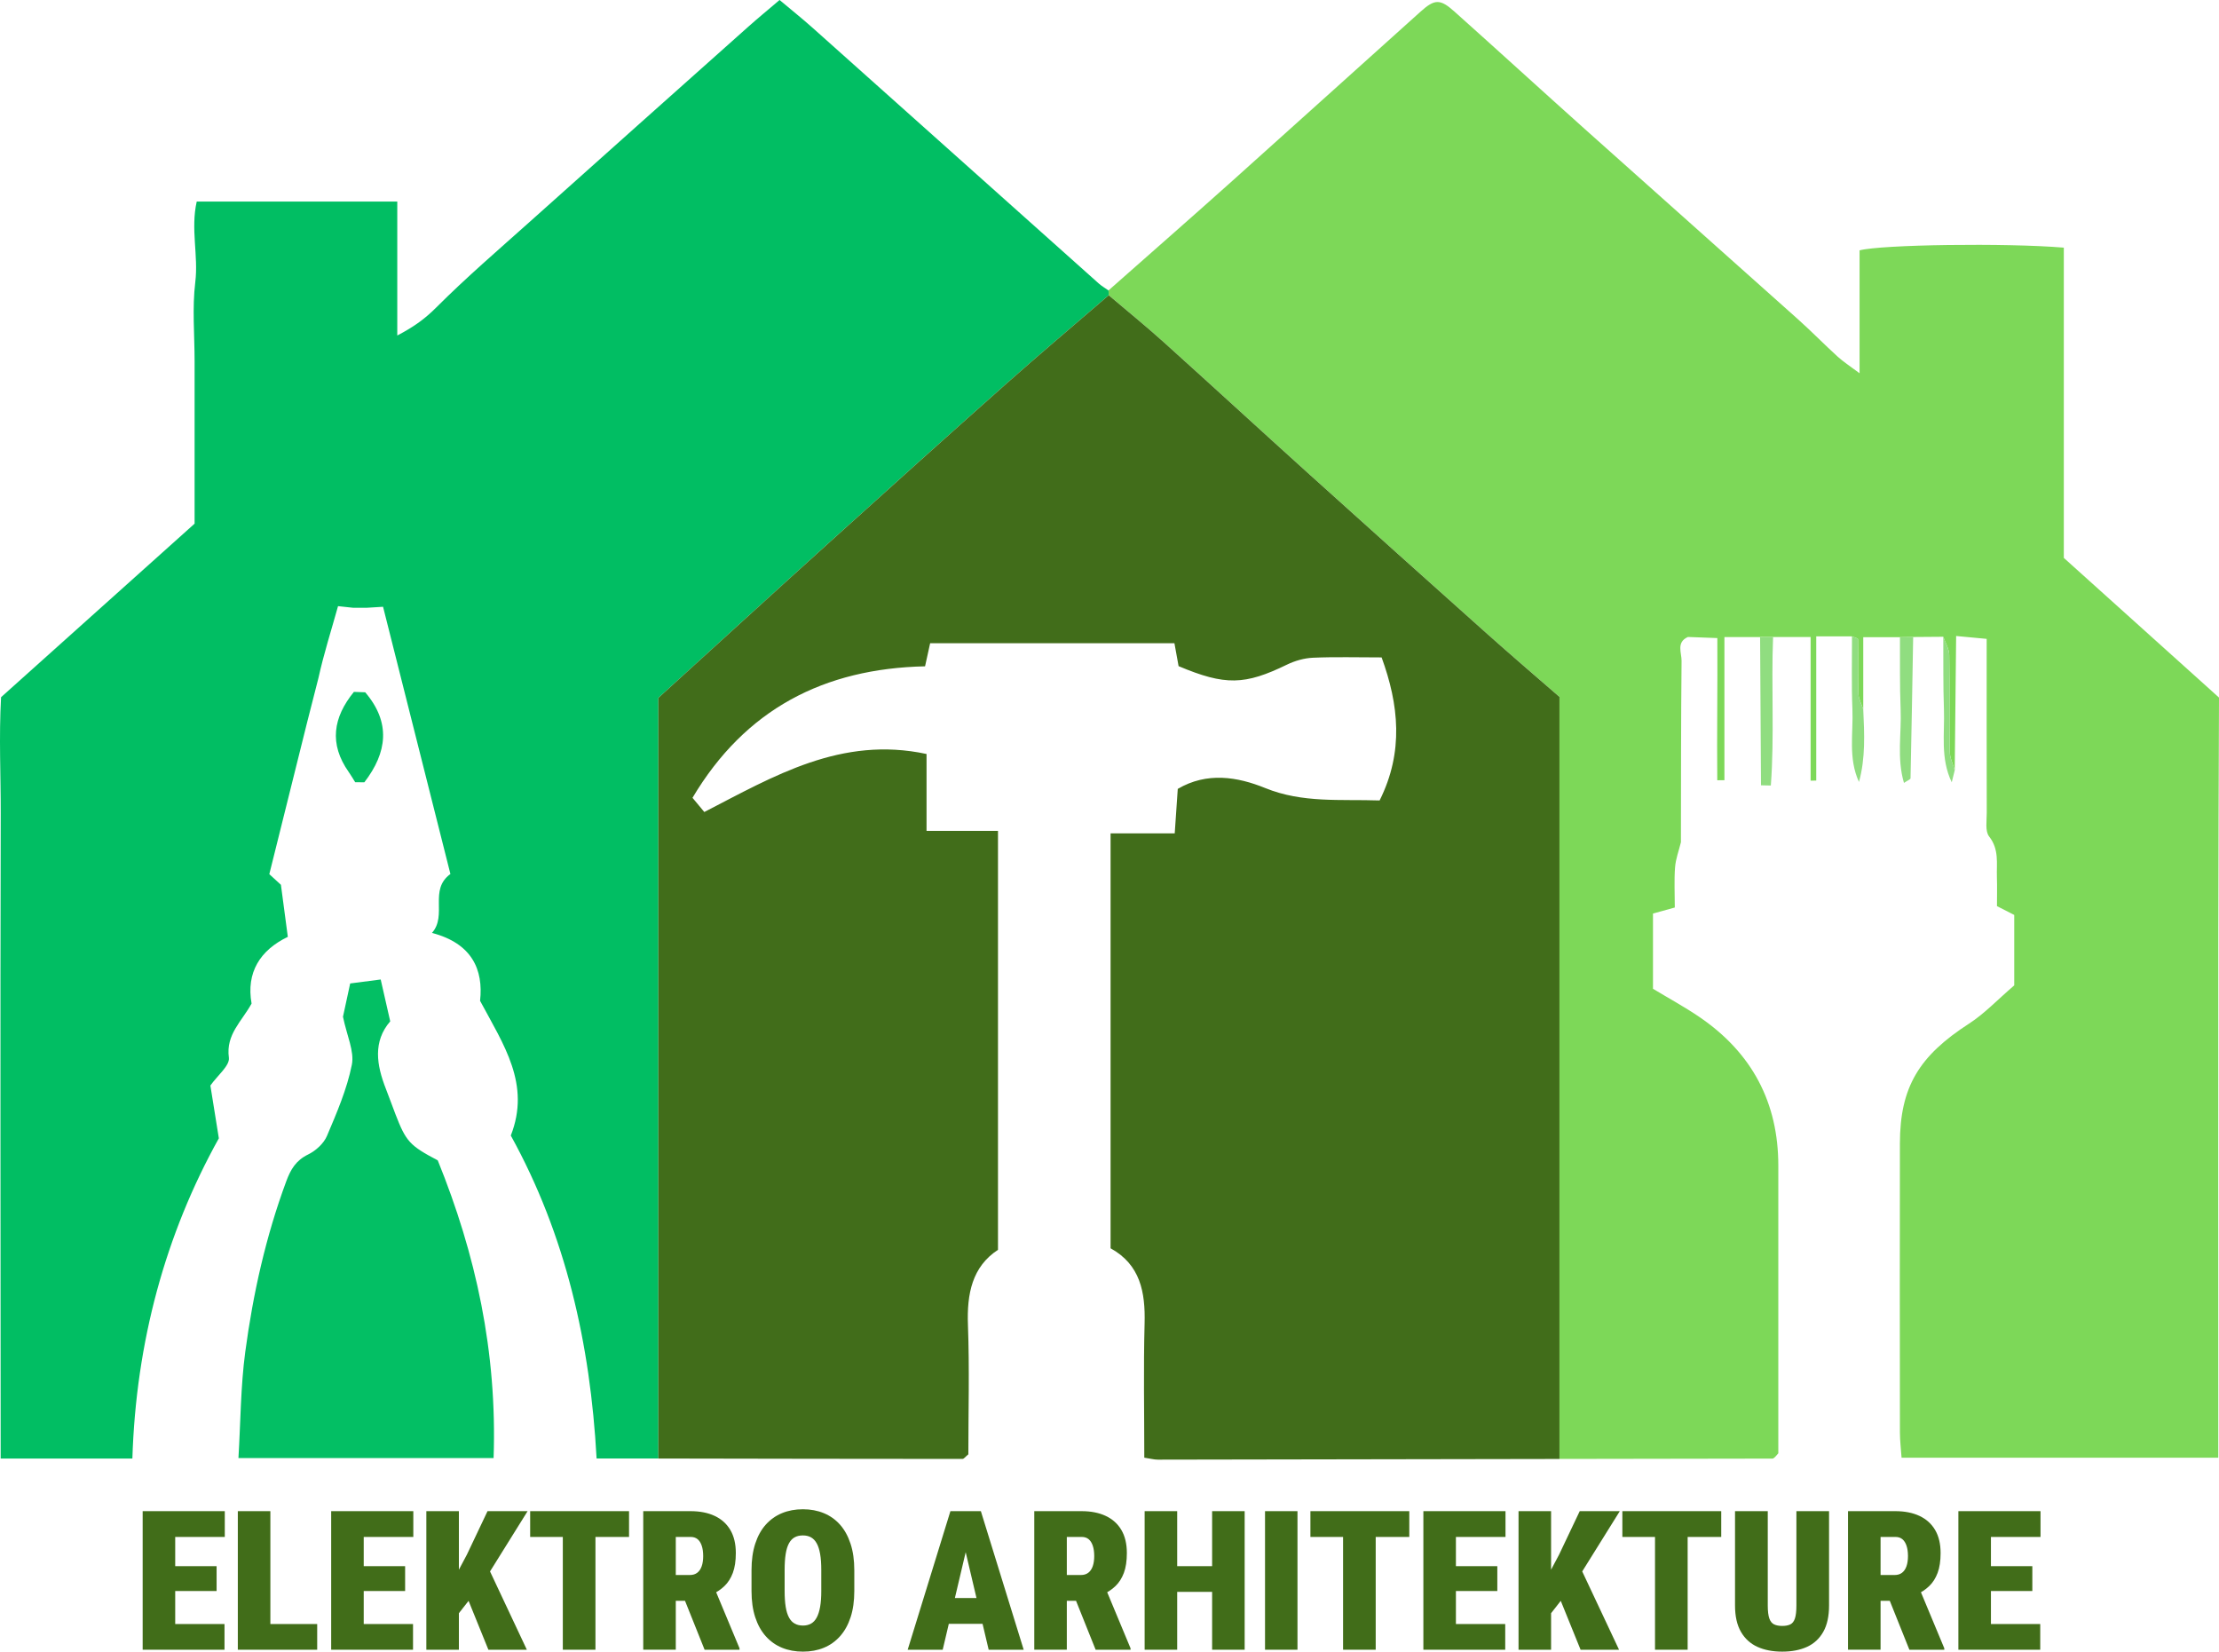
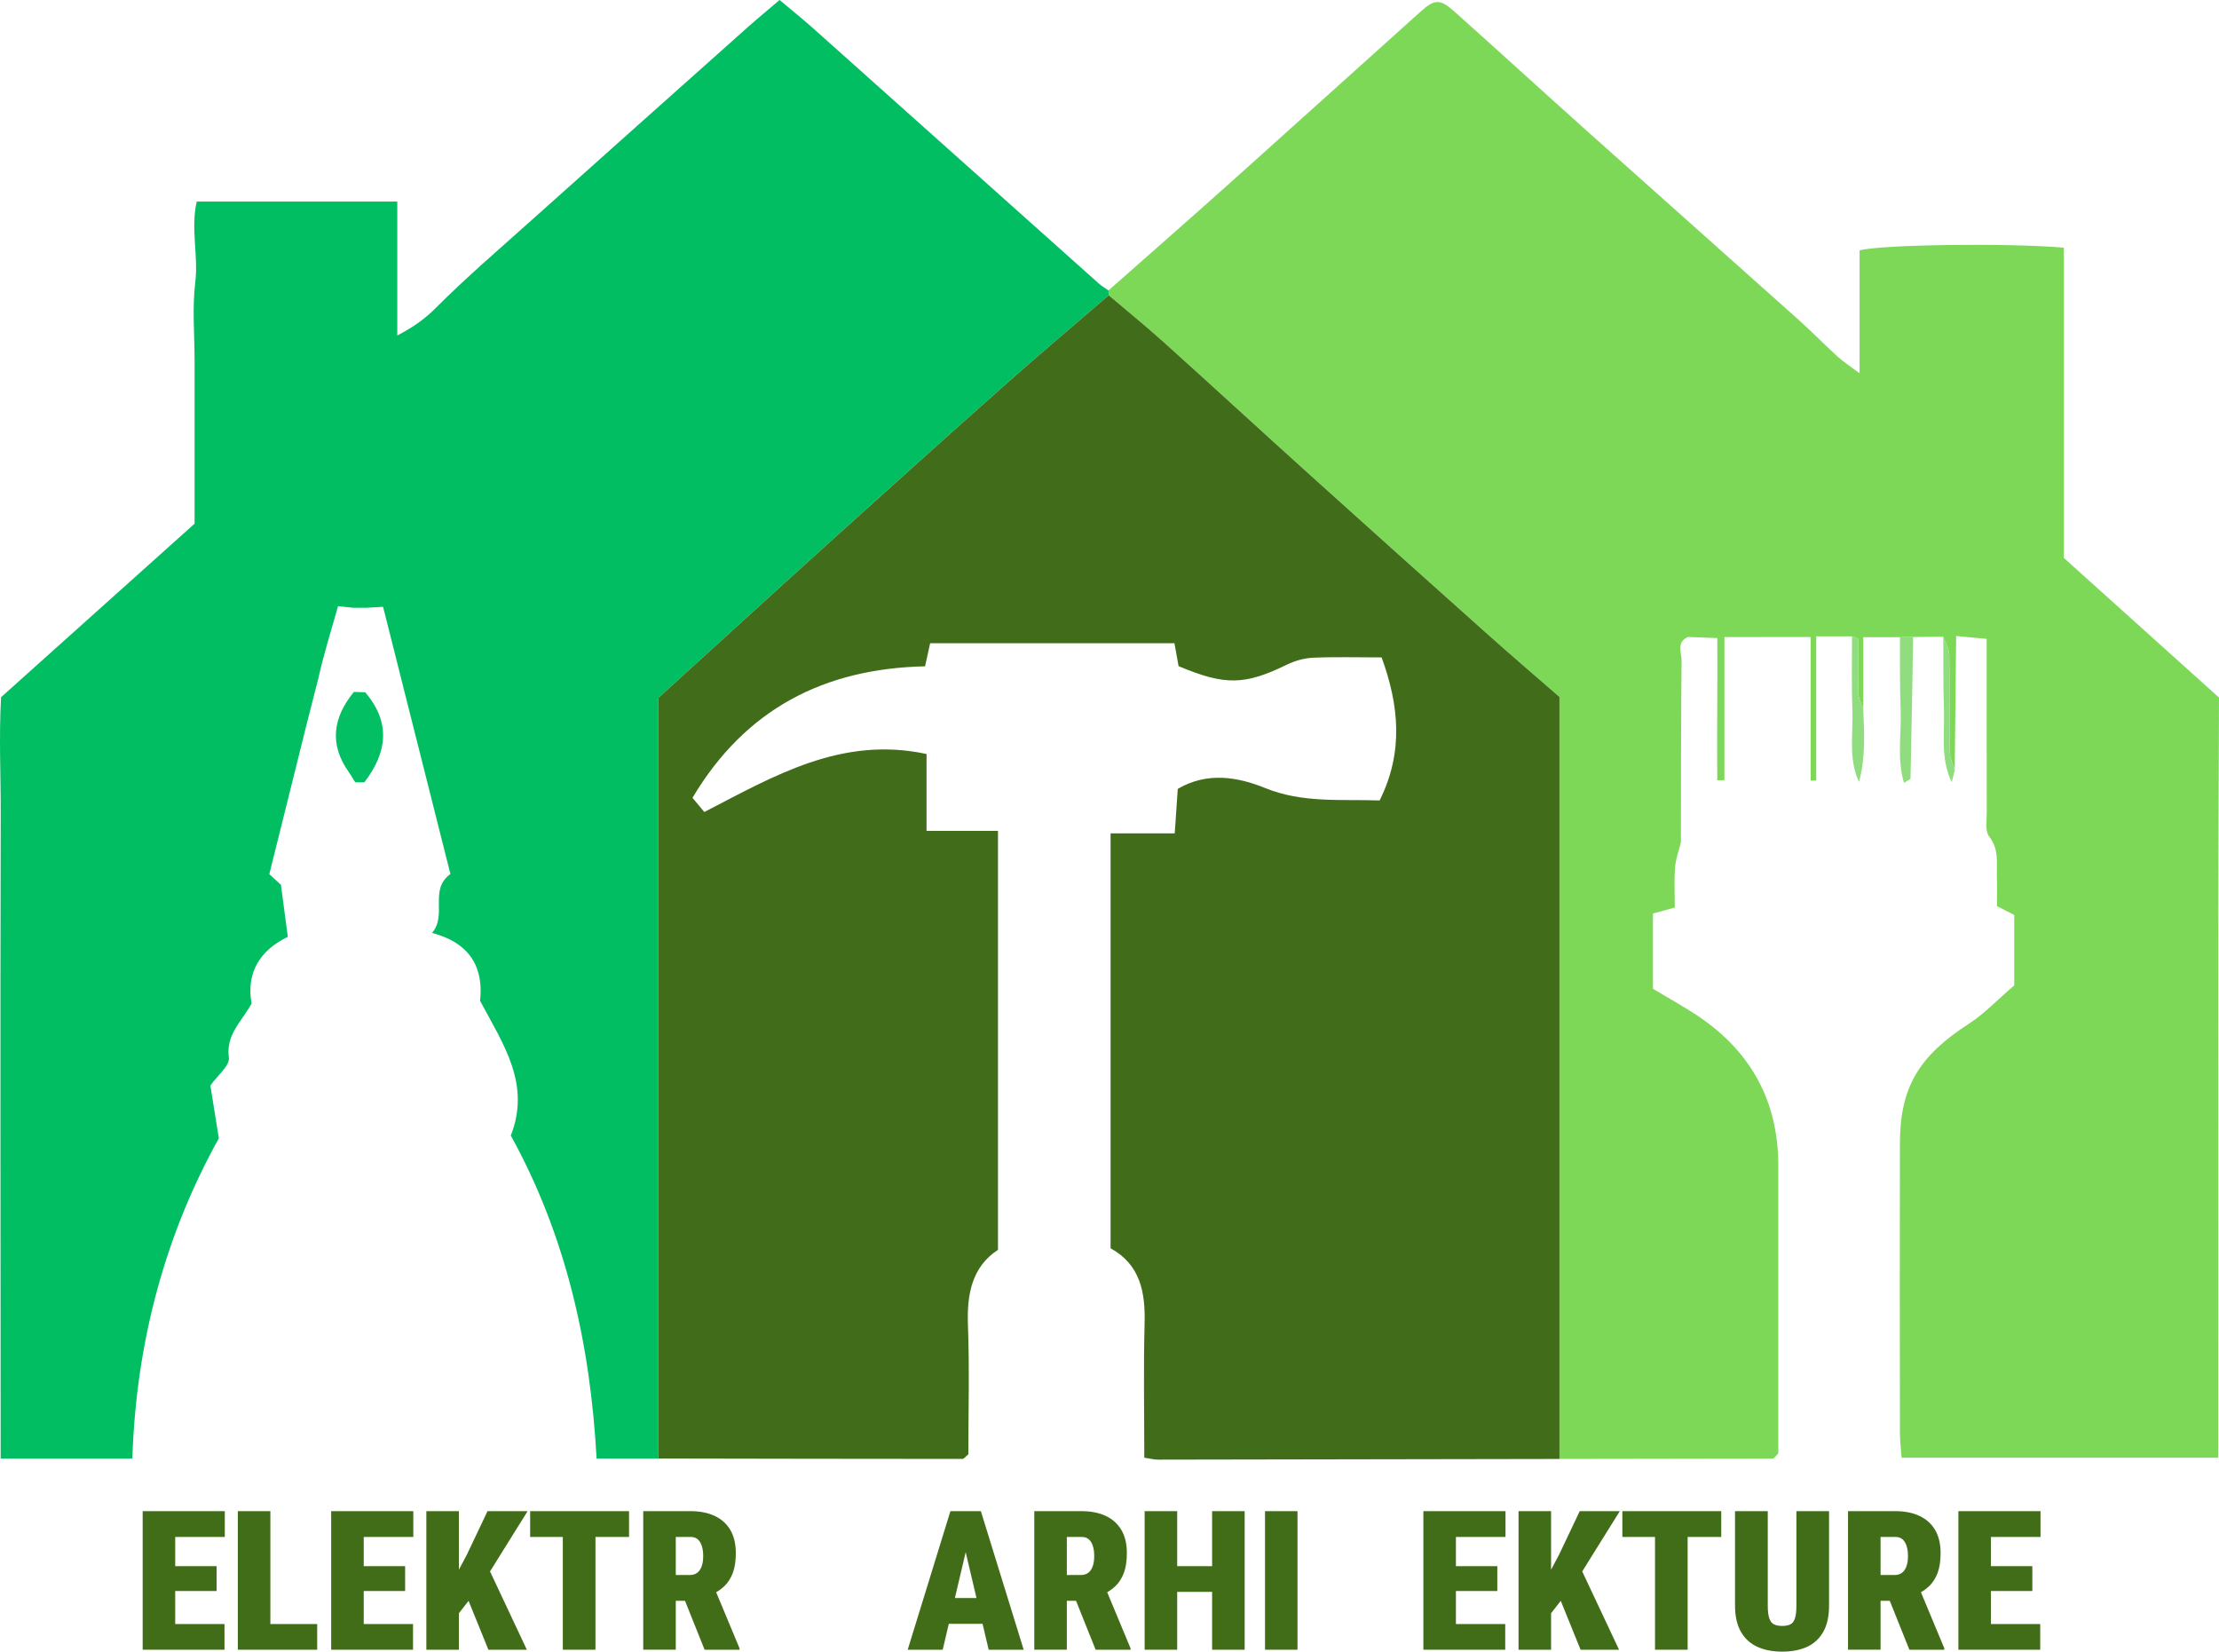
<svg xmlns="http://www.w3.org/2000/svg" id="Layer_1" viewBox="0 0 273.254 203.365">
  <defs>
    <style>.cls-1{fill:#416d1a;}.cls-1,.cls-2,.cls-3,.cls-4,.cls-5,.cls-6{stroke-width:0px;}.cls-2{fill:#90dd80;}.cls-3{fill:#01be63;}.cls-4{fill:#03bf64;}.cls-5{fill:#416d19;}.cls-6{fill:#7dd858;}</style>
  </defs>
  <path class="cls-6" d="M273.254,85.896c-.031,9.736-.081,19.471-.088,29.206-.014,18.475-.003,36.95-.003,55.425,0,2.911,0,5.822,0,8.959h-38.999c-.067-.992-.201-2.058-.202-3.123-.014-11.859-.024-23.718-.002-35.578.013-6.937,2.346-10.765,8.527-14.755,1.881-1.214,3.455-2.902,5.552-4.7v-8.673c-.473-.241-1.191-.608-2.127-1.086,0-1.118.031-2.348-.008-3.576-.054-1.703.294-3.414-.957-4.999-.51-.646-.291-1.918-.293-2.905-.019-7.056-.01-14.112-.01-21.427-1.197-.112-2.257-.212-3.76-.353-.059,5.66-.117,11.1-.174,16.54-.214-.77-.602-1.538-.614-2.311-.062-3.967.013-7.936-.06-11.902-.014-.748-.477-1.488-.733-2.232-1.237.009-2.474.019-3.711.028-.542.008-1.085.016-1.627.024h-4.518v8.884c-.21-.649-.581-1.292-.601-1.947-.07-2.229-.005-4.462-.044-6.693-.002-.12-.484-.232-.743-.348h-4.402v17.761c-.231.001-.462.002-.693.003v-17.686h-4.622l-1.599.007h-4.393v17.627c-.293.003-.587.005-.88.008-.055-5.699.044-11.404.008-17.509-1.259-.047-2.439-.091-3.62-.135-1.464.646-.775,1.947-.785,2.934-.075,7.447-.064,14.894-.079,22.342-.251,1.028-.642,2.046-.722,3.087-.123,1.601-.032,3.218-.032,4.949-.935.259-1.731.479-2.686.743v9.263c1.952,1.18,3.918,2.245,5.755,3.501,6.42,4.39,9.683,10.485,9.678,18.296-.006,10.625-.001,21.249-.001,31.874,0,1.239,0,2.477,0,3.526-.248.283-.322.387-.415.468-.088.076-.198.182-.298.183-8.745.02-17.49.03-26.235.042v-93.832c-3.052-2.658-5.977-5.153-8.845-7.713-7.324-6.539-14.635-13.092-21.926-19.669-5.999-5.411-11.944-10.883-17.949-16.288-2.209-1.988-4.521-3.861-6.786-5.786-.002-.197-.012-.393-.029-.589,5.036-4.45,10.095-8.874,15.102-13.356,7.795-6.976,15.548-13.999,23.338-20.981,1.734-1.554,2.4-1.57,4.154-.004,5.388,4.812,10.718,9.689,16.101,14.506,8.721,7.803,17.473,15.57,26.195,23.372,1.673,1.497,3.245,3.108,4.906,4.62.696.634,1.502,1.148,2.694,2.044v-15.135c2.651-.71,18.03-.932,25.152-.333v38.202c6.544,5.888,12.827,11.542,19.11,17.196Z" />
  <path class="cls-3" d="M37.876,88.719c-1.535,6.161-3.088,12.398-4.712,18.915.396.362.911.835,1.429,1.309.272,2.048.547,4.123.85,6.41-3.422,1.647-5.146,4.395-4.463,8.214-1.21,2.212-3.185,3.796-2.795,6.66.133.98-1.403,2.187-2.278,3.435.293,1.828.618,3.857,1.042,6.497-6.57,11.802-10.203,25.089-10.649,39.434H.082c-.01-26.487-.059-52.974.008-79.461.012-4.654-.234-9.311.042-14.287,7.757-6.955,15.676-14.055,23.831-21.367,0-3.168,0-6.528,0-9.888,0-3.373,0-6.747,0-10.12,0-3.248-.305-6.534.085-9.735.398-3.264-.59-6.521.176-9.913h24.698v16.489c2.129-1.115,3.461-2.112,4.79-3.442,3.703-3.705,7.691-7.128,11.599-10.626,8.93-7.994,17.877-15.969,26.825-23.944,1.195-1.065,2.433-2.081,3.863-3.3,1.481,1.245,2.825,2.317,4.106,3.461,11.736,10.475,23.46,20.964,35.194,31.441.366.327.801.576,1.204.862.017.196.026.392.029.589-4.223,3.641-8.491,7.233-12.661,10.934-7.336,6.512-14.629,13.073-21.908,19.649-6.996,6.319-13.951,12.682-20.892,18.996v93.655h-7.604c-.774-14.158-3.799-27.515-10.565-39.767,2.469-6.308-.86-11.138-3.784-16.588.429-3.851-1.014-7.083-5.923-8.36,1.926-2.191-.42-5.285,2.271-7.258-2.746-10.891-5.504-21.833-8.295-32.902-.825.051-1.421.087-2.017.124-.567-.002-1.134-.003-1.7-.004-.49-.053-.981-.106-1.827-.197-.819,2.947-1.755,5.856-2.407,8.828l-1.342,5.257Z" />
  <path class="cls-1" d="M81.07,179.587v-93.655c6.941-6.314,13.897-12.677,20.892-18.996,7.279-6.575,14.572-13.136,21.908-19.649,4.17-3.702,8.437-7.293,12.661-10.934,2.265,1.925,4.578,3.798,6.786,5.786,6.005,5.405,11.95,10.877,17.949,16.288,7.291,6.576,14.602,13.13,21.926,19.669,2.867,2.56,5.793,5.056,8.845,7.713v93.832c-16.485.031-32.971.064-49.456.084-.466.001-.933-.132-1.67-.243,0-5.595-.109-11.064.037-16.525.103-3.855-.529-7.239-4.189-9.257v-51.085h7.899c.138-2.021.253-3.705.375-5.481,3.595-2.111,7.347-1.494,10.772-.101,4.607,1.872,9.265,1.361,14.083,1.526,3.005-6.004,2.358-11.823.247-17.613-2.989,0-5.721-.08-8.446.039-1.083.047-2.225.373-3.205.849-5.189,2.523-7.599,2.609-13.35.188-.147-.814-.316-1.744-.511-2.821h-30.083c-.203.921-.404,1.833-.626,2.842-12.453.271-22.141,5.274-28.639,16.19.523.628.978,1.175,1.455,1.749,8.56-4.409,16.869-9.401,27.367-7.143v9.468h8.798v51.584c-3.173,2.072-3.843,5.402-3.7,9.249.199,5.35.05,10.713.05,15.931-.355.287-.539.566-.724.566-12.484-.002-24.968-.027-37.452-.05Z" />
-   <path class="cls-4" d="M60.783,179.53h-31.42c.267-4.46.269-8.806.84-13.075.957-7.155,2.527-14.196,5.047-21.001.545-1.472,1.199-2.576,2.69-3.302.938-.456,1.923-1.346,2.321-2.281,1.211-2.85,2.464-5.754,3.066-8.764.332-1.655-.61-3.566-1.091-5.917.203-.936.541-2.499.887-4.098,1.209-.158,2.426-.316,3.758-.489.37,1.625.743,3.266,1.172,5.153-2.146,2.49-1.685,5.37-.541,8.293.408,1.042.782,2.097,1.185,3.141,1.301,3.368,1.752,3.865,5.209,5.684,4.68,11.529,7.328,23.566,6.877,36.656Z" />
  <path class="cls-4" d="M44.974,85.242c3.177,3.724,2.716,7.413-.105,11.079-.376-.001-.751-.001-1.127-.002-.264-.419-.51-.851-.795-1.255-2.447-3.464-1.931-6.732.634-9.872.464.016.928.033,1.393.049Z" />
-   <path class="cls-2" d="M216.743,78.44l1.599-.007c-.239,6.088.175,12.211-.276,18.287-.404-.009-.808-.017-1.213-.026l-.11-18.255Z" />
  <path class="cls-2" d="M233.966,78.459c.542-.008,1.085-.016,1.627-.024-.101,5.8-.198,11.6-.325,17.399-.003.132-.353.256-.809.565-.896-3.059-.29-6.078-.41-9.033-.121-2.965-.063-5.938-.083-8.907Z" />
  <path class="cls-2" d="M228.059,78.355c.259.116.741.228.743.348.039,2.231-.026,4.464.044,6.693.021.655.391,1.298.601,1.947.136,2.994.291,5.989-.527,8.939-1.348-2.924-.688-5.978-.809-8.959-.122-2.985-.043-5.979-.052-8.968Z" />
  <path class="cls-2" d="M239.303,78.406c.256.744.719,1.484.733,2.232.073,3.966-.002,7.935.06,11.902.012.773.399,1.541.614,2.311-.122.491-.245.981-.367,1.472-1.431-2.978-.851-6.021-.961-9.005-.109-2.968-.059-5.942-.079-8.913Z" />
  <path class="cls-5" d="M21.576,186.068v17.062h-4.008v-17.062h4.008ZM27.681,186.068v3.176h-7.5v-3.176h7.5ZM26.673,192.842v3.059h-6.492v-3.059h6.492ZM27.646,199.967v3.164h-7.465v-3.164h7.465Z" />
  <path class="cls-5" d="M33.294,186.068v17.062h-4.008v-17.062h4.008ZM39.06,199.967v3.164h-7.172v-3.164h7.172Z" />
  <path class="cls-5" d="M44.79,186.068v17.062h-4.008v-17.062h4.008ZM50.896,186.068v3.176h-7.5v-3.176h7.5ZM49.888,192.842v3.059h-6.492v-3.059h6.492ZM50.861,199.967v3.164h-7.465v-3.164h7.465Z" />
  <path class="cls-5" d="M56.509,186.068v17.062h-4.008v-17.062h4.008ZM64.97,186.068l-5.391,8.648-3.316,4.231-.762-3.773,1.992-3.75,2.543-5.356h4.934ZM60.142,203.131l-3.117-7.688,3.129-2.356,4.723,10.043h-4.734Z" />
  <path class="cls-5" d="M77.462,186.068v3.176h-12.176v-3.176h12.176ZM73.326,186.068v17.062h-4.019v-17.062h4.019Z" />
  <path class="cls-5" d="M79.208,186.068h5.836c1.141,0,2.129.195,2.965.586s1.478.969,1.928,1.734.674,1.711.674,2.836c0,.977-.123,1.793-.369,2.449s-.592,1.197-1.037,1.623-.969.775-1.57,1.049l-1.301.762h-4.582l-.023-3.176h3.223c.367,0,.672-.094.914-.281s.424-.455.545-.803.182-.764.182-1.248c0-.492-.059-.914-.176-1.266s-.287-.621-.51-.809-.51-.281-.861-.281h-1.828v13.887h-4.008v-17.062ZM86.767,203.131l-3.023-7.547,4.242-.023,3.082,7.394v.176h-4.301Z" />
-   <path class="cls-5" d="M105.201,193.322v2.578c0,1.227-.152,2.305-.457,3.234s-.738,1.709-1.301,2.338-1.228,1.102-1.998,1.418-1.623.475-2.561.475c-.945,0-1.805-.158-2.578-.475s-1.441-.789-2.004-1.418-.996-1.408-1.301-2.338-.457-2.008-.457-3.234v-2.578c0-1.227.152-2.309.457-3.246s.736-1.719,1.295-2.344,1.225-1.098,1.998-1.418,1.633-.48,2.578-.48c.938,0,1.795.16,2.572.48s1.443.793,1.998,1.418.986,1.406,1.295,2.344.463,2.019.463,3.246ZM101.134,195.9v-2.602c0-.766-.047-1.418-.141-1.957s-.234-.977-.422-1.312-.422-.582-.703-.738-.613-.234-.996-.234c-.398,0-.738.078-1.02.234s-.514.402-.697.738-.318.773-.404,1.312-.129,1.191-.129,1.957v2.602c0,.758.043,1.404.129,1.94s.221.975.404,1.318.42.596.709.756.629.24,1.02.24c.375,0,.705-.08.99-.24s.519-.412.703-.756.322-.783.416-1.318.141-1.182.141-1.94Z" />
  <path class="cls-5" d="M119.263,189.654l-3.176,13.477h-4.312l5.262-17.062h2.695l-.469,3.586ZM121.876,196.768v3.176h-7.394v-3.176h7.394ZM121.748,203.131l-3.176-13.477-.527-3.586h2.742l5.273,17.062h-4.312Z" />
  <path class="cls-5" d="M127.361,186.068h5.836c1.141,0,2.129.195,2.965.586s1.478.969,1.928,1.734.674,1.711.674,2.836c0,.977-.123,1.793-.369,2.449s-.592,1.197-1.037,1.623-.969.775-1.57,1.049l-1.301.762h-4.582l-.023-3.176h3.223c.367,0,.672-.094.914-.281s.424-.455.545-.803.182-.764.182-1.248c0-.492-.059-.914-.176-1.266s-.287-.621-.51-.809-.51-.281-.861-.281h-1.828v13.887h-4.008v-17.062ZM134.919,203.131l-3.023-7.547,4.242-.023,3.082,7.394v.176h-4.301Z" />
  <path class="cls-5" d="M144.962,186.068v17.062h-4.008v-17.062h4.008ZM150.564,192.842v3.164h-6.914v-3.164h6.914ZM153.271,186.068v17.062h-4.008v-17.062h4.008Z" />
  <path class="cls-5" d="M159.775,186.068v17.062h-3.996v-17.062h3.996Z" />
-   <path class="cls-5" d="M173.544,186.068v3.176h-12.176v-3.176h12.176ZM169.408,186.068v17.062h-4.019v-17.062h4.019Z" />
  <path class="cls-5" d="M179.286,186.068v17.062h-4.008v-17.062h4.008ZM185.392,186.068v3.176h-7.5v-3.176h7.5ZM184.384,192.842v3.059h-6.492v-3.059h6.492ZM185.357,199.967v3.164h-7.465v-3.164h7.465Z" />
  <path class="cls-5" d="M191.005,186.068v17.062h-4.008v-17.062h4.008ZM199.466,186.068l-5.391,8.648-3.316,4.231-.762-3.773,1.992-3.75,2.543-5.356h4.934ZM194.638,203.131l-3.117-7.688,3.129-2.356,4.723,10.043h-4.734Z" />
  <path class="cls-5" d="M211.958,186.068v3.176h-12.176v-3.176h12.176ZM207.822,186.068v17.062h-4.019v-17.062h4.019Z" />
  <path class="cls-5" d="M221.216,186.068h4.019v11.613c0,1.328-.238,2.412-.715,3.252s-1.145,1.455-2.004,1.846-1.875.586-3.047.586c-1.164,0-2.18-.195-3.047-.586s-1.545-1.006-2.033-1.846-.732-1.924-.732-3.252v-11.613h4.031v11.613c0,.703.065,1.236.193,1.6s.326.607.592.732.598.188.996.188c.406,0,.738-.062.996-.188s.447-.369.568-.732.182-.896.182-1.6v-11.613Z" />
  <path class="cls-5" d="M227.568,186.068h5.836c1.141,0,2.129.195,2.965.586s1.478.969,1.928,1.734.674,1.711.674,2.836c0,.977-.123,1.793-.369,2.449s-.592,1.197-1.037,1.623-.969.775-1.57,1.049l-1.301.762h-4.582l-.023-3.176h3.223c.367,0,.672-.094.914-.281s.424-.455.545-.803.182-.764.182-1.248c0-.492-.059-.914-.176-1.266s-.287-.621-.51-.809-.51-.281-.861-.281h-1.828v13.887h-4.008v-17.062ZM235.126,203.131l-3.023-7.547,4.242-.023,3.082,7.394v.176h-4.301Z" />
  <path class="cls-5" d="M245.169,186.068v17.062h-4.008v-17.062h4.008ZM251.275,186.068v3.176h-7.5v-3.176h7.5ZM250.267,192.842v3.059h-6.492v-3.059h6.492ZM251.24,199.967v3.164h-7.465v-3.164h7.465Z" />
</svg>